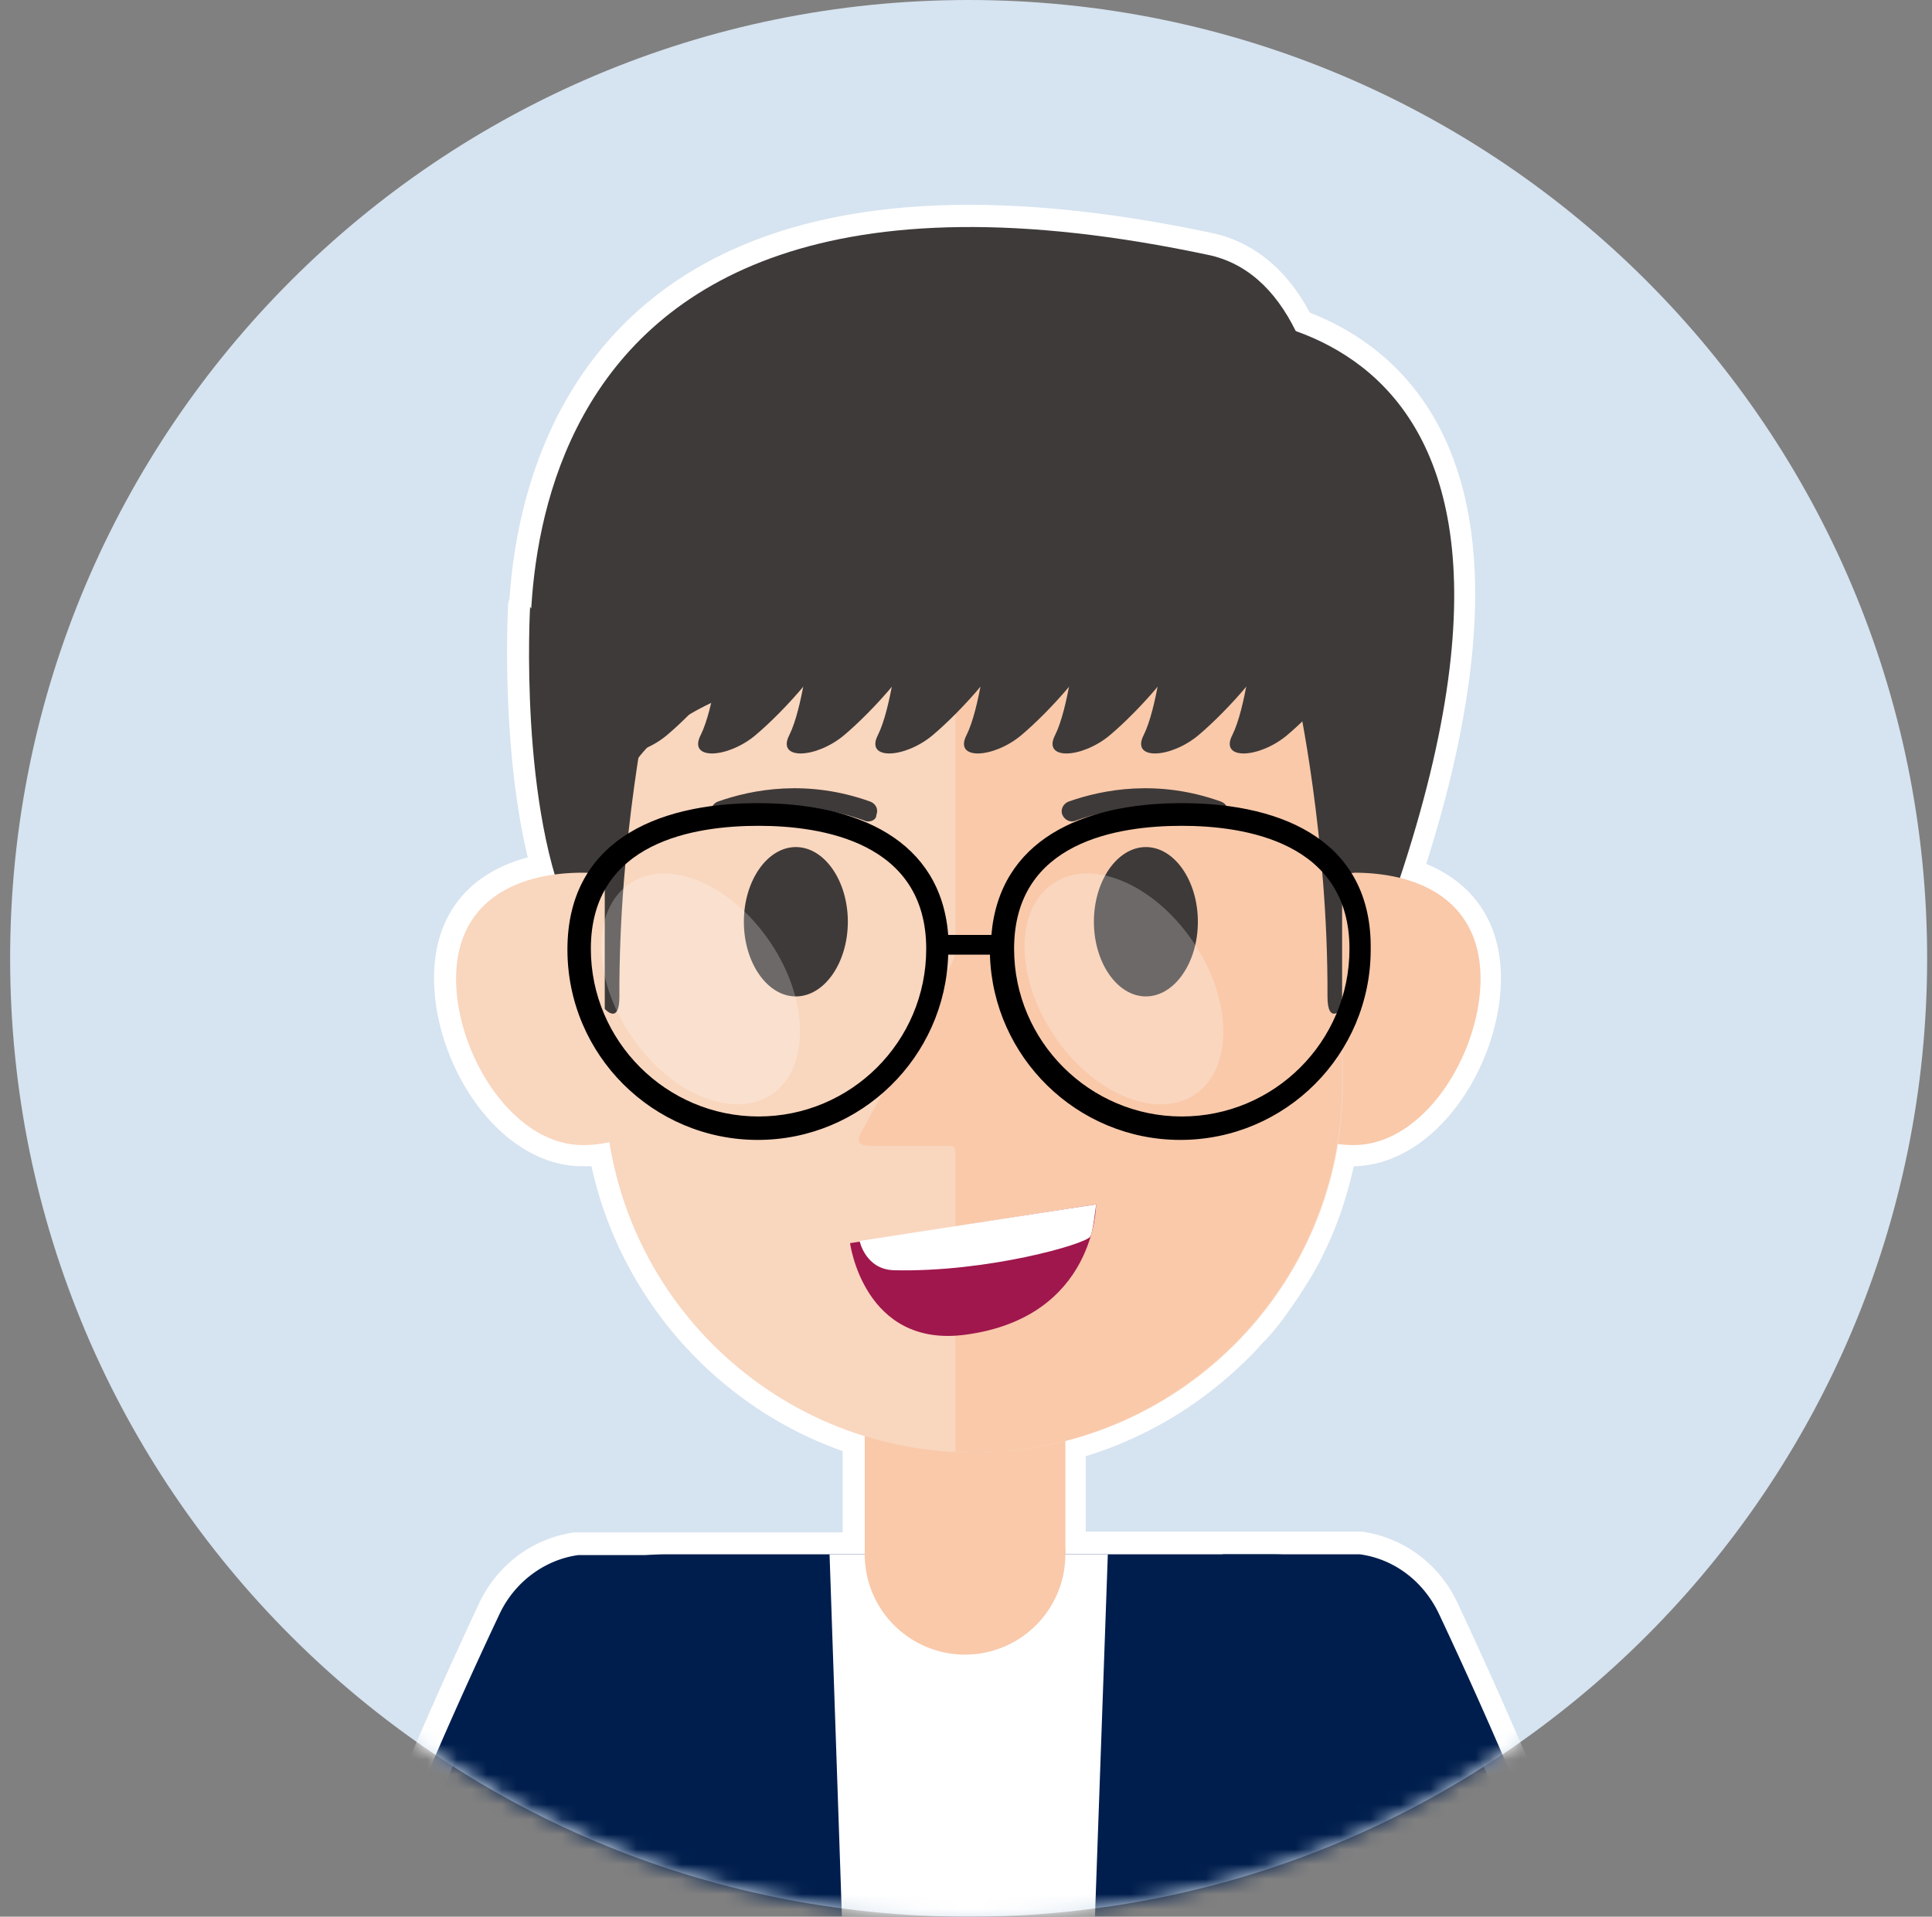
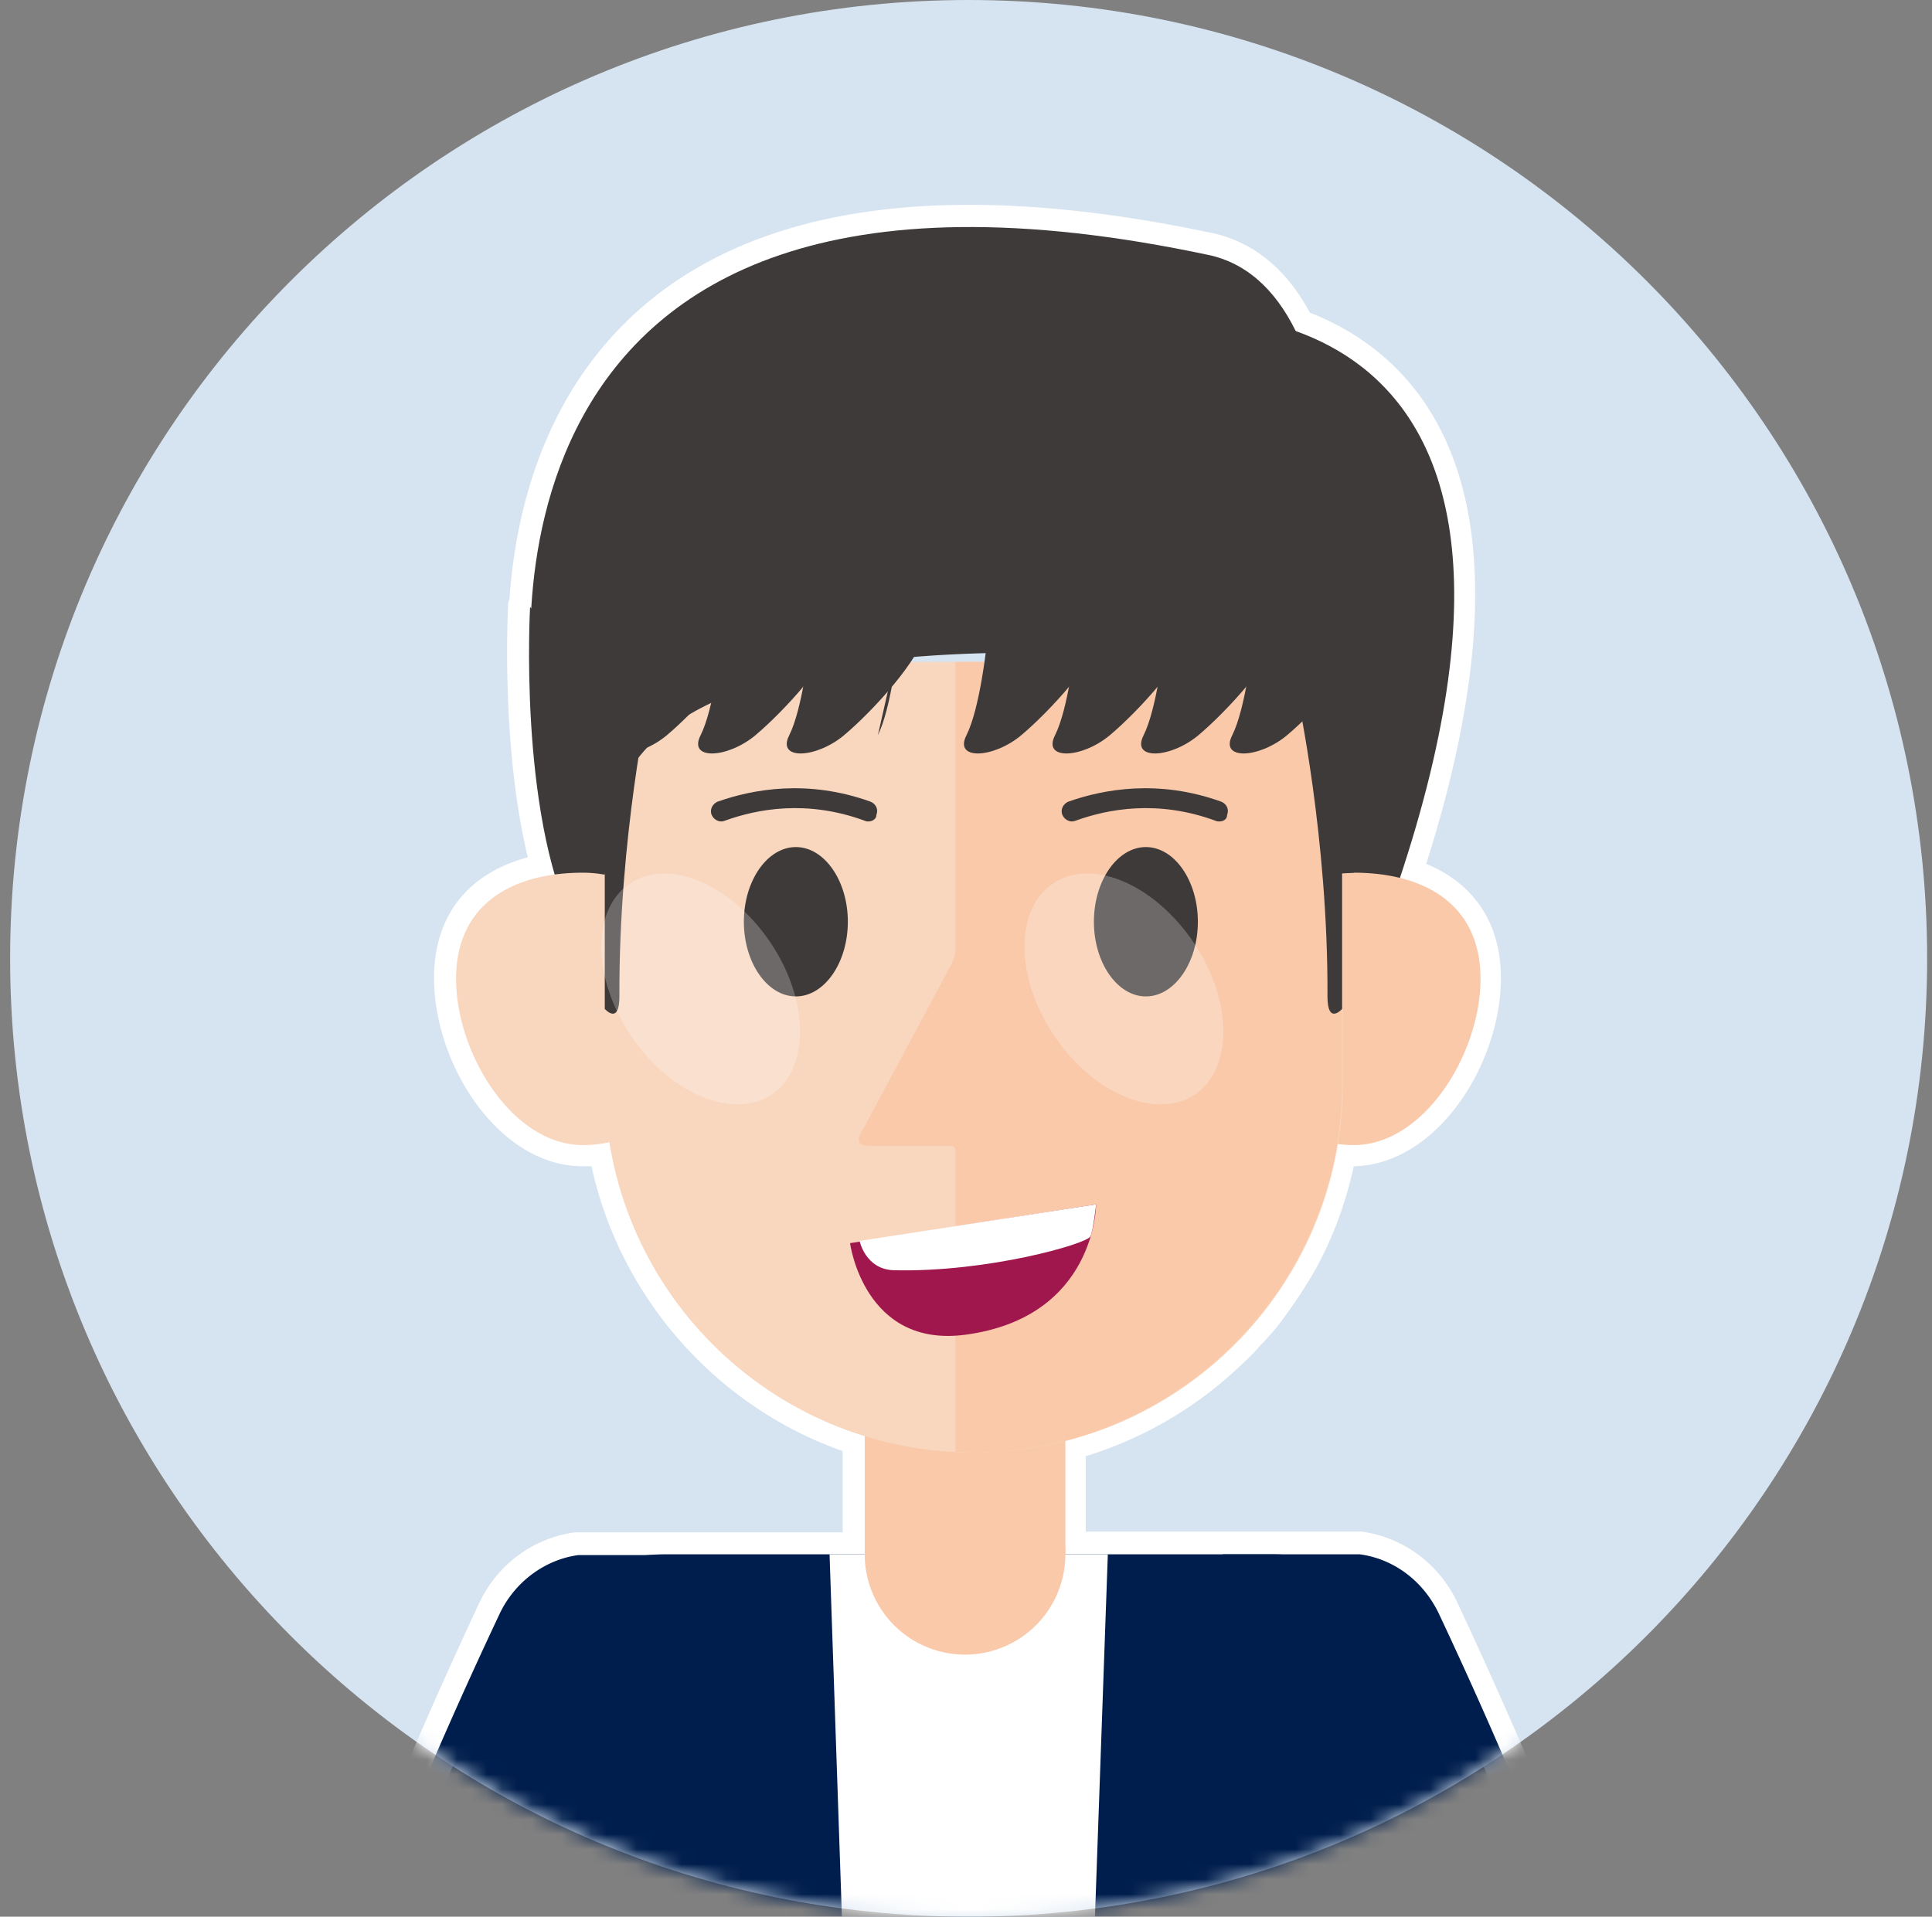
<svg xmlns="http://www.w3.org/2000/svg" width="129" height="128" fill="none" viewBox="0 0 129 128">
  <rect x="0" y="0" width="129" height="128" fill="#808080" stroke="none" />
  <path fill="#D6E3F0" d="M64.676 128c35.346 0 64-28.654 64-64 0-35.346-28.654-64-64-64-35.346 0-64 28.654-64 64 0 35.346 28.654 64 64 64Z" />
  <mask id="a" width="129" height="128" x="0" y="0" maskUnits="userSpaceOnUse" style="mask-type:luminance">
    <path fill="#fff" d="M64.676 128c35.346 0 64-28.654 64-64 0-35.346-28.654-64-64-64-35.346 0-64 28.654-64 64 0 35.346 28.654 64 64 64Z" />
  </mask>
  <g mask="url(#a)">
    <path fill="#fff" d="M108.627 139.735H20.719c-.49 0-.93-.245-1.174-.636a1.424 1.424 0 0 1-.195-1.32 350.671 350.671 0 0 1 12.614-30.655c1.222-2.64 3.618-4.401 6.405-4.792h17.895v-5.427c-8.46-2.982-14.864-10.267-16.77-19.019h-.587c-5.574 0-9.926-6.747-9.926-12.565 0-4.156 2.25-6.992 6.259-8.067-1.81-7.53-1.32-16.428-1.32-16.82 0-.146.048-.293.097-.44.44-6.306 2.592-14.765 10.023-20.436 8.116-6.16 20.584-7.48 37.06-3.96 2.69.635 4.84 2.444 6.357 5.28 4.742 1.858 8.116 5.378 9.778 10.316 2.2 6.454 1.516 15.401-2.005 26.5 3.227 1.32 4.987 4.009 4.987 7.627 0 2.787-1.026 5.867-2.737 8.263-1.956 2.738-4.499 4.253-7.09 4.302-.44 2.005-1.076 3.912-1.956 5.72a19.335 19.335 0 0 1-1.222 2.2c-.44.734-.929 1.419-1.418 2.103a15.121 15.121 0 0 1-1.613 1.907c-.538.635-1.174 1.222-1.76 1.76a26.153 26.153 0 0 1-9.925 5.672v5.035h18.432c2.787.392 5.183 2.152 6.405 4.792 4.645 9.925 8.898 20.192 12.614 30.655.147.44.098.929-.196 1.32-.244.44-.684.685-1.124.685Zm-85.855-2.885h83.801a338.294 338.294 0 0 0-11.831-28.455c-.783-1.711-2.347-2.885-4.107-3.129H71.078a1.471 1.471 0 0 1-1.467-1.467v-7.578c0-.685.44-1.223 1.075-1.418 3.619-.93 7.041-2.738 9.828-5.28a23.609 23.609 0 0 0 2.982-3.276c.44-.587.88-1.223 1.272-1.858.39-.636.733-1.32 1.075-1.956a22.72 22.72 0 0 0 1.956-6.258c.146-.782.831-1.32 1.613-1.174.294.05.636.05.93.05 3.08 0 7.04-4.548 7.04-9.681 0-2.836-1.418-4.596-4.303-5.33a1.478 1.478 0 0 1-.929-.684 1.404 1.404 0 0 1-.098-1.173c7.97-24.104 1.076-32.22-6.111-34.763a1.726 1.726 0 0 1-.831-.733c-1.174-2.396-2.738-3.814-4.694-4.303-15.597-3.324-27.282-2.2-34.664 3.472-6.748 5.133-8.606 13.054-8.899 18.823a.921.921 0 0 1-.098.391c-.098 2.103-.244 10.561 1.614 16.917.098.391.049.831-.196 1.173-.244.343-.587.587-1.027.636-3.569.489-5.329 2.347-5.329 5.525 0 2.2.831 4.645 2.2 6.6 1.37 1.956 3.13 3.08 4.84 3.08.49 0 .979-.048 1.419-.146.39-.098.782 0 1.124.195.342.245.538.587.636.978 1.369 8.654 7.676 15.89 16.036 18.433.587.195 1.027.733 1.027 1.369v7.92c0 .782-.635 1.467-1.467 1.467H38.564c-1.76.293-3.276 1.467-4.107 3.129-4.204 9.241-8.165 18.824-11.685 28.504Z" />
  </g>
  <mask id="b" width="129" height="128" x="0" y="0" maskUnits="userSpaceOnUse" style="mask-type:luminance">
    <path fill="#fff" d="M64.676 128c35.346 0 64-28.654 64-64 0-35.346-28.654-64-64-64-35.346 0-64 28.654-64 64 0 35.346 28.654 64 64 64Z" />
  </mask>
  <g mask="url(#b)">
    <path fill="#F9C9AA" d="M71.135 84.291H57.738v23.175h13.397V84.291Z" />
    <path fill="#001E4D" d="M97.927 116.804c0-7.139-5.867-13.006-13.005-13.006H44.439c-7.138 0-13.005 5.867-13.005 13.006v21.463h66.493v-21.463Z" />
    <path fill="#3E3A39" d="M35.394 40.533s-.782 13.64 2.885 21.17C40.723 66.69 43.9 49.97 43.9 49.97l-8.507-9.436Z" />
    <path fill="#fff" d="M73.97 103.798H55.39l1.174 34.469h16.183l1.223-34.469Z" />
    <path fill="#3E3A39" d="M78.174 21.025s28.993-3.325 15.205 37.891c-2.15 3.716-21.219 2.69-21.219 2.69l6.014-40.581Z" />
    <path fill="#F9D6BE" d="M44.925 73.828a8.093 8.093 0 0 1-6.014 2.64c-4.693 0-8.458-6.111-8.458-11.098 0-5.036 3.814-7.09 8.458-7.09 2.2 0 4.205.88 5.672 2.347l.342 13.201Z" />
    <path fill="#F9C9AA" d="M84.383 73.828a8.093 8.093 0 0 0 6.014 2.64c4.693 0 8.458-6.111 8.458-11.098 0-5.036-3.814-7.09-8.458-7.09-2.2 0-4.205.88-5.672 2.347l-.342 13.201Z" />
    <path fill="#F9D6BE" d="M40.379 44.2v28.16c0 13.592 11 24.642 24.642 24.642 13.592 0 24.641-11 24.641-24.642V44.2H40.38Z" />
    <path fill="#3E3A39" d="M56.61 61.555c0 2.738-1.564 4.987-3.47 4.987-1.907 0-3.472-2.249-3.472-4.987s1.565-4.987 3.471-4.987c1.907 0 3.472 2.25 3.472 4.987Z" />
    <path fill="#F9C9AA" d="M89.612 72.361V44.2H63.797v19.215c0 .44-.244.929-.244.929l-5.916 11.05s-.88 1.124.39 1.124h5.428c.342 0 .342.342.342.342v20.095c.391 0 .782.049 1.222.049 13.543-.049 24.593-11.05 24.593-24.642Z" />
    <path fill="#3E3A39" d="M79.982 61.555c0 2.738-1.565 4.987-3.472 4.987-1.906 0-3.47-2.249-3.47-4.987s1.564-4.987 3.47-4.987c1.907 0 3.472 2.25 3.472 4.987Z" />
    <path fill="#A0174D" d="m56.758 83.019 16.428-2.591s0 7.53-8.703 8.703c-6.796.928-7.725-6.112-7.725-6.112Z" />
    <path fill="#fff" d="M73.187 80.428s-.196 1.809-.391 2.151c-.245.489-6.845 2.396-13.104 2.249-1.906-.049-2.297-1.956-2.297-1.956l15.792-2.444Z" />
    <path fill="#3E3A39" d="M57.981 54.857c-.098 0-.147 0-.245-.049-3.862-1.417-7.187-.782-9.338 0-.342.147-.733-.048-.88-.39-.147-.343.049-.734.391-.88 2.347-.832 6.014-1.516 10.219 0 .342.146.538.488.39.88 0 .293-.293.44-.537.44Zm23.418 0c-.098 0-.147 0-.245-.049-3.862-1.417-7.187-.782-9.338 0-.342.147-.733-.048-.88-.39-.147-.343.049-.734.391-.88 2.347-.832 6.014-1.516 10.219 0 .342.146.537.488.39.88 0 .293-.244.44-.537.44Zm7.288-9.778s-38.674-6.063-46.546 6.21c-6.111.146-6.551-4.597-6.551-4.597.147 0-6.258-40.678 45.274-29.628 11 2.64 7.823 28.015 7.823 28.015Z" />
    <path fill="#3E3A39" d="M43.362 46.497s-2.053 9.436-2.004 20.046c0 1.955-.978.83-.978.83V58.33l-.782-.05.782-14.13h5.036l-2.054 2.348Zm43.27 0s2.053 9.436 2.004 20.046c0 1.955.978.83.978.83V58.33l.782-.05.783-14.13h-6.6l2.053 2.348Z" />
    <path fill="#001E4D" d="M45.37 113.48a7.059 7.059 0 0 0-.44-6.698l2.836 1.32v-4.253h-9.143c-2.2.293-4.254 1.76-5.28 3.96a330.64 330.64 0 0 0-12.566 30.509h14.228c3.08-8.459 6.552-16.721 10.365-24.838Zm50.702-5.721c-1.076-2.249-3.08-3.667-5.28-3.96h-9.144v4.253l2.836-1.32c-1.271 1.907-1.515 4.45-.44 6.699a324.698 324.698 0 0 1 10.414 24.837h14.179c-3.716-10.365-7.872-20.535-12.565-30.509Z" />
-     <path fill="#000" d="M78.907 53.635c-6.698 0-12.174 2.493-12.712 8.8h-2.884c-.49-6.307-6.014-8.8-12.712-8.8-7.04 0-12.712 2.738-12.712 9.778 0 7.04 5.72 12.712 12.712 12.712 6.894 0 12.516-5.525 12.712-12.37h2.787c.195 6.845 5.818 12.37 12.712 12.37 7.04 0 12.712-5.72 12.712-12.712.097-7.04-5.574-9.778-12.615-9.778ZM50.647 74.56c-6.16 0-11.196-5.036-11.196-11.197 0-7.187 6.992-8.214 11.197-8.214 4.204 0 11.196 1.076 11.196 8.214 0 6.21-5.036 11.197-11.196 11.197Zm28.26 0c-6.16 0-11.196-5.036-11.196-11.197 0-7.187 6.992-8.214 11.196-8.214 4.205 0 11.197 1.076 11.197 8.214 0 6.21-5.036 11.197-11.197 11.197Z" />
    <path fill="#fff" d="M51.43 62.925c2.64 3.912 2.64 8.459.098 10.17-2.591 1.711-6.796-.05-9.387-3.912-2.64-3.911-2.64-8.458-.098-10.17 2.543-1.76 6.747 0 9.388 3.912Zm28.258 0c2.64 3.912 2.64 8.459.098 10.17-2.591 1.711-6.796-.05-9.387-3.912-2.64-3.911-2.64-8.458-.098-10.17 2.542-1.76 6.747 0 9.387 3.912Z" opacity=".24" />
    <path fill="#3E3A39" d="M42.191 43.27s-.44 4.058-1.32 5.819c-.88 1.71 1.81 1.564 3.667 0 1.858-1.565 5.134-5.085 5.525-7.139 0-.83-7.872 1.32-7.872 1.32Z" />
    <path fill="#3E3A39" d="M48.105 43.27s-.44 4.058-1.32 5.819c-.88 1.71 1.81 1.564 3.667 0 1.858-1.565 5.134-5.085 5.525-7.139 0-.83-7.871 1.32-7.871 1.32Z" />
    <path fill="#3E3A39" d="M54.023 43.27s-.44 4.058-1.32 5.819c-.88 1.71 1.81 1.564 3.667 0 1.858-1.565 5.134-5.085 5.525-7.139 0-.83-7.872 1.32-7.872 1.32Z" />
-     <path fill="#3E3A39" d="M59.938 43.27s-.44 4.058-1.32 5.819c-.88 1.71 1.808 1.564 3.666 0 1.858-1.565 5.134-5.085 5.525-7.139 0-.83-7.871 1.32-7.871 1.32Z" />
+     <path fill="#3E3A39" d="M59.938 43.27s-.44 4.058-1.32 5.819Z" />
    <path fill="#3E3A39" d="M65.856 43.27s-.44 4.058-1.32 5.819c-.88 1.71 1.808 1.564 3.666 0 1.858-1.565 5.134-5.085 5.525-7.139 0-.83-7.871 1.32-7.871 1.32Z" />
    <path fill="#3E3A39" d="M71.77 43.27s-.44 4.058-1.32 5.819c-.88 1.71 1.808 1.564 3.666 0 1.858-1.565 5.134-5.085 5.525-7.139 0-.83-7.871 1.32-7.871 1.32Z" />
    <path fill="#3E3A39" d="M77.684 43.27s-.44 4.058-1.32 5.819c-.88 1.71 1.808 1.564 3.666 0 1.858-1.565 5.134-5.085 5.525-7.139 0-.83-7.871 1.32-7.871 1.32Z" />
    <path fill="#3E3A39" d="M83.602 43.27s-.44 4.058-1.32 5.819c-.88 1.71 1.809 1.564 3.666 0 1.858-1.565 5.134-5.085 5.525-7.139 0-.83-7.871 1.32-7.871 1.32Z" />
    <path fill="#F9C9AA" d="M64.436 110.497a6.698 6.698 0 1 0 0-13.397 6.698 6.698 0 0 0 0 13.397Z" />
  </g>
</svg>